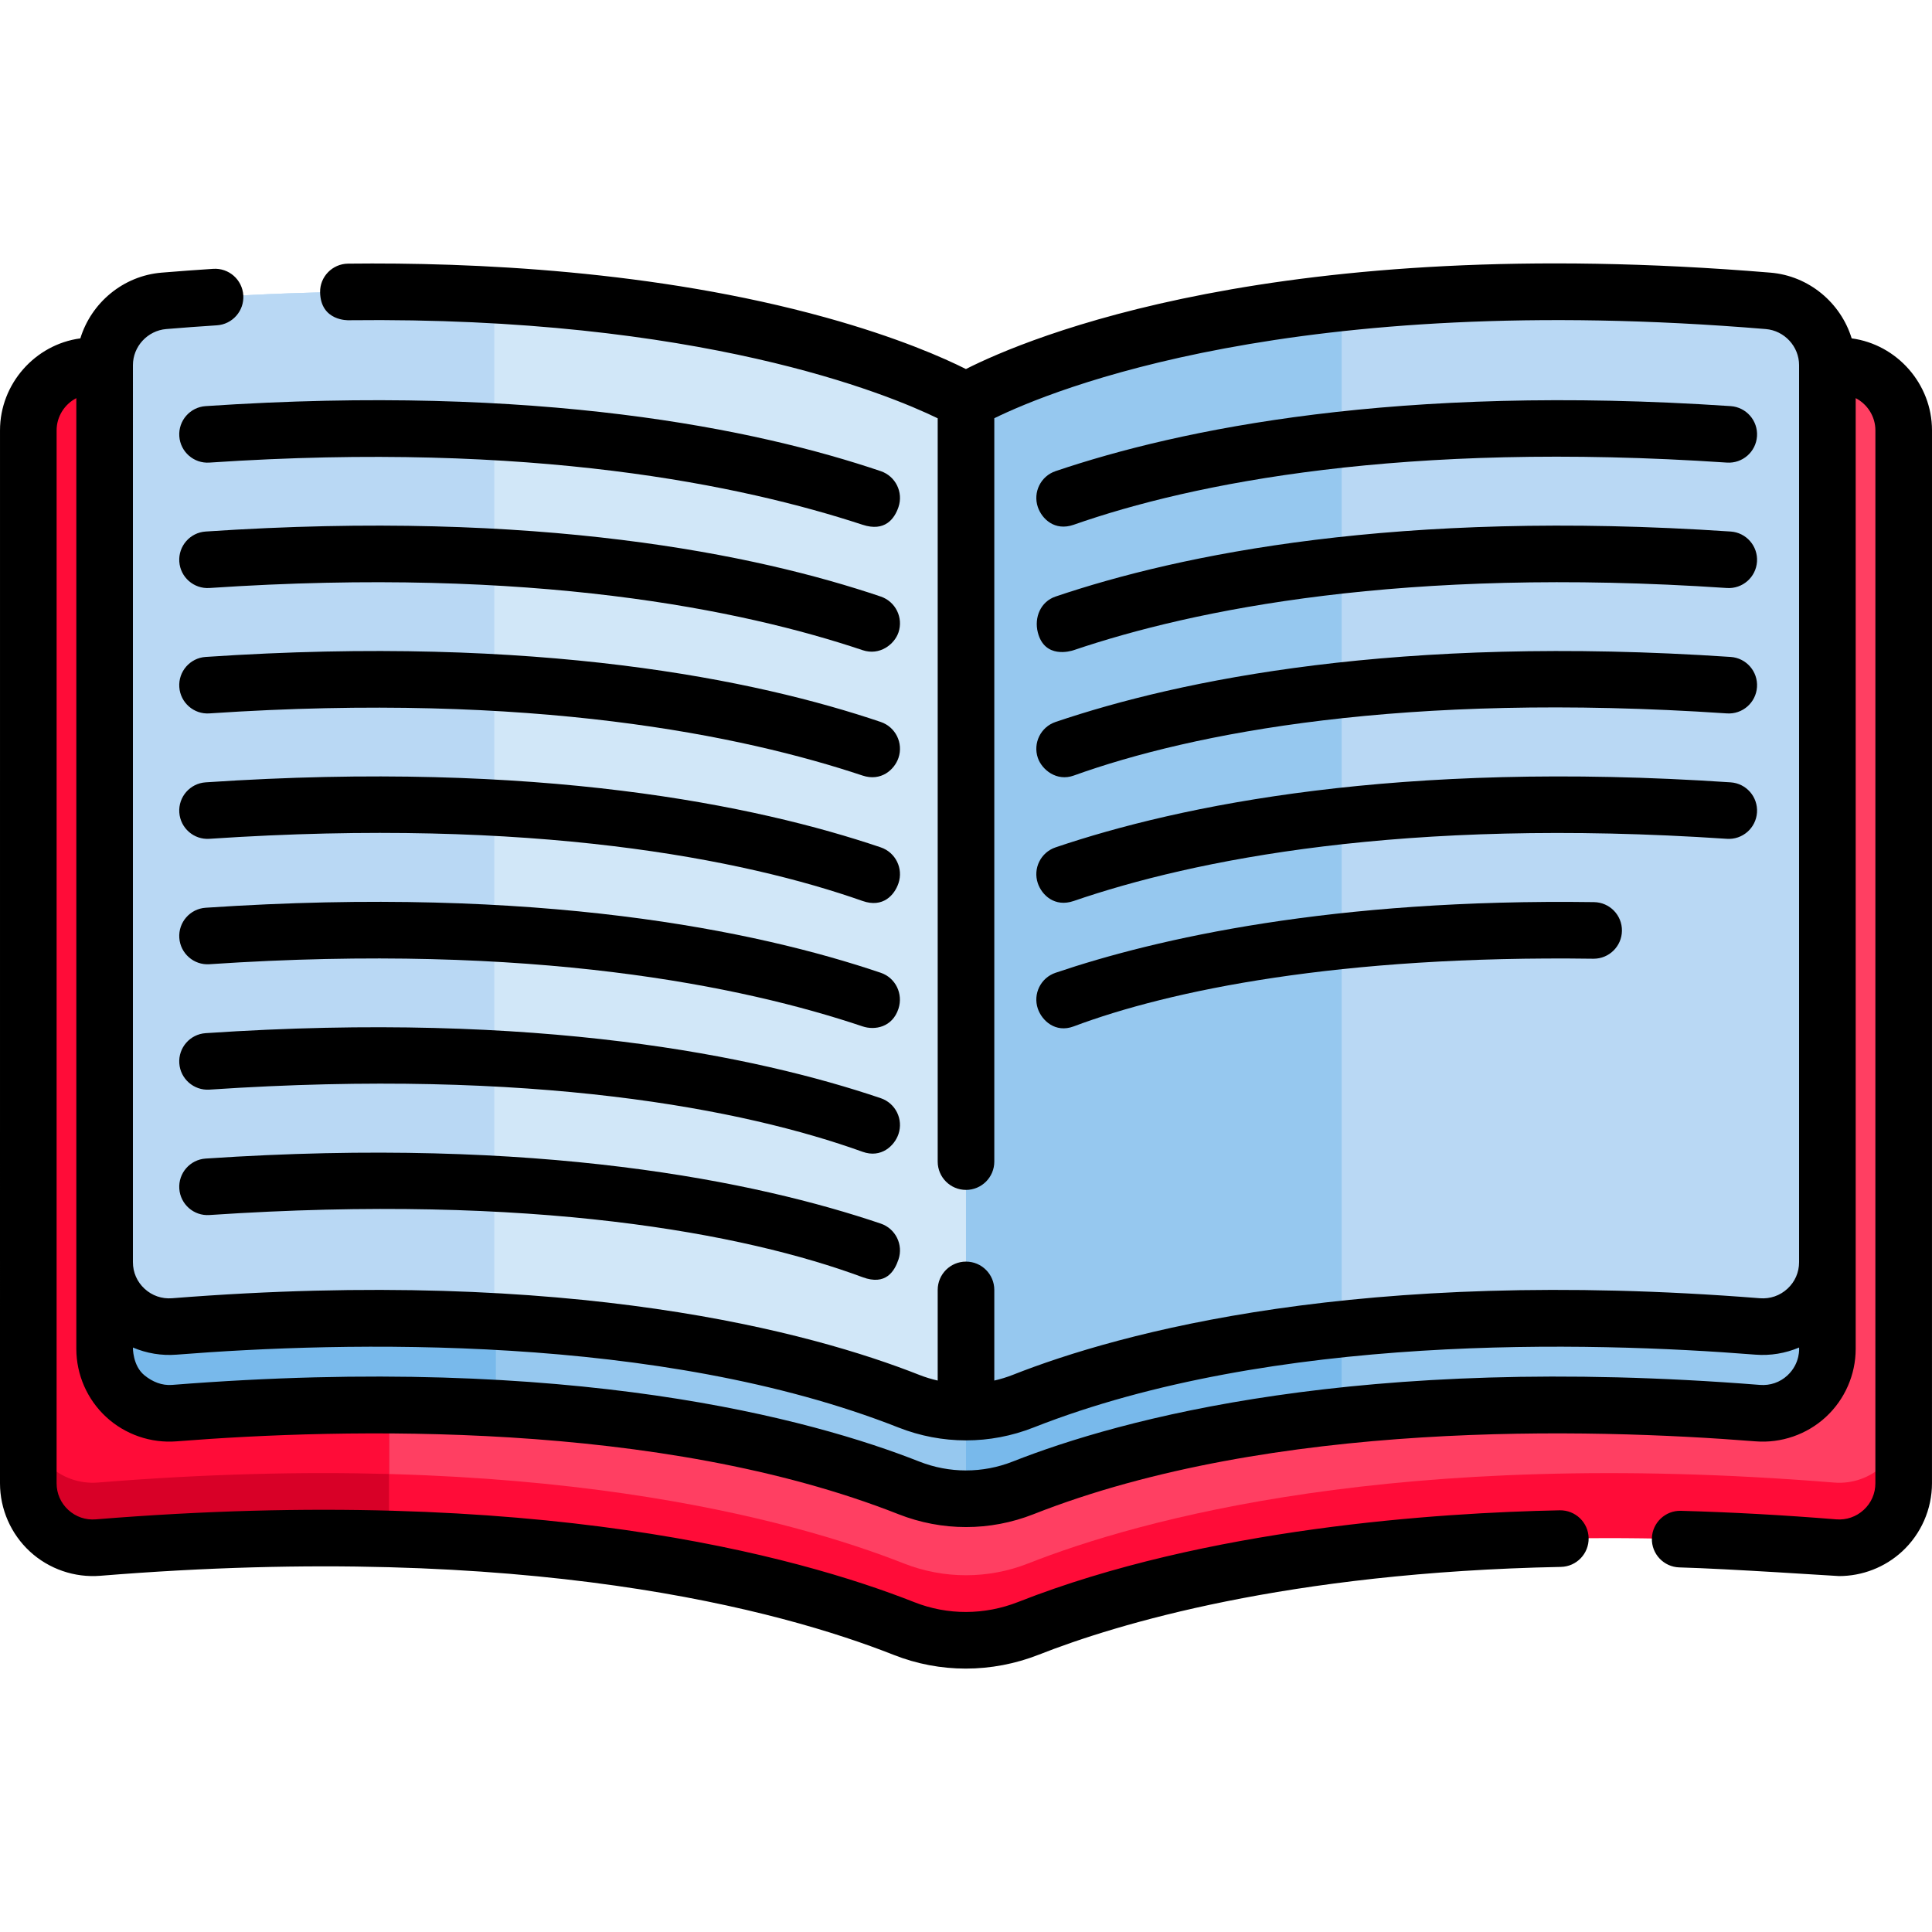
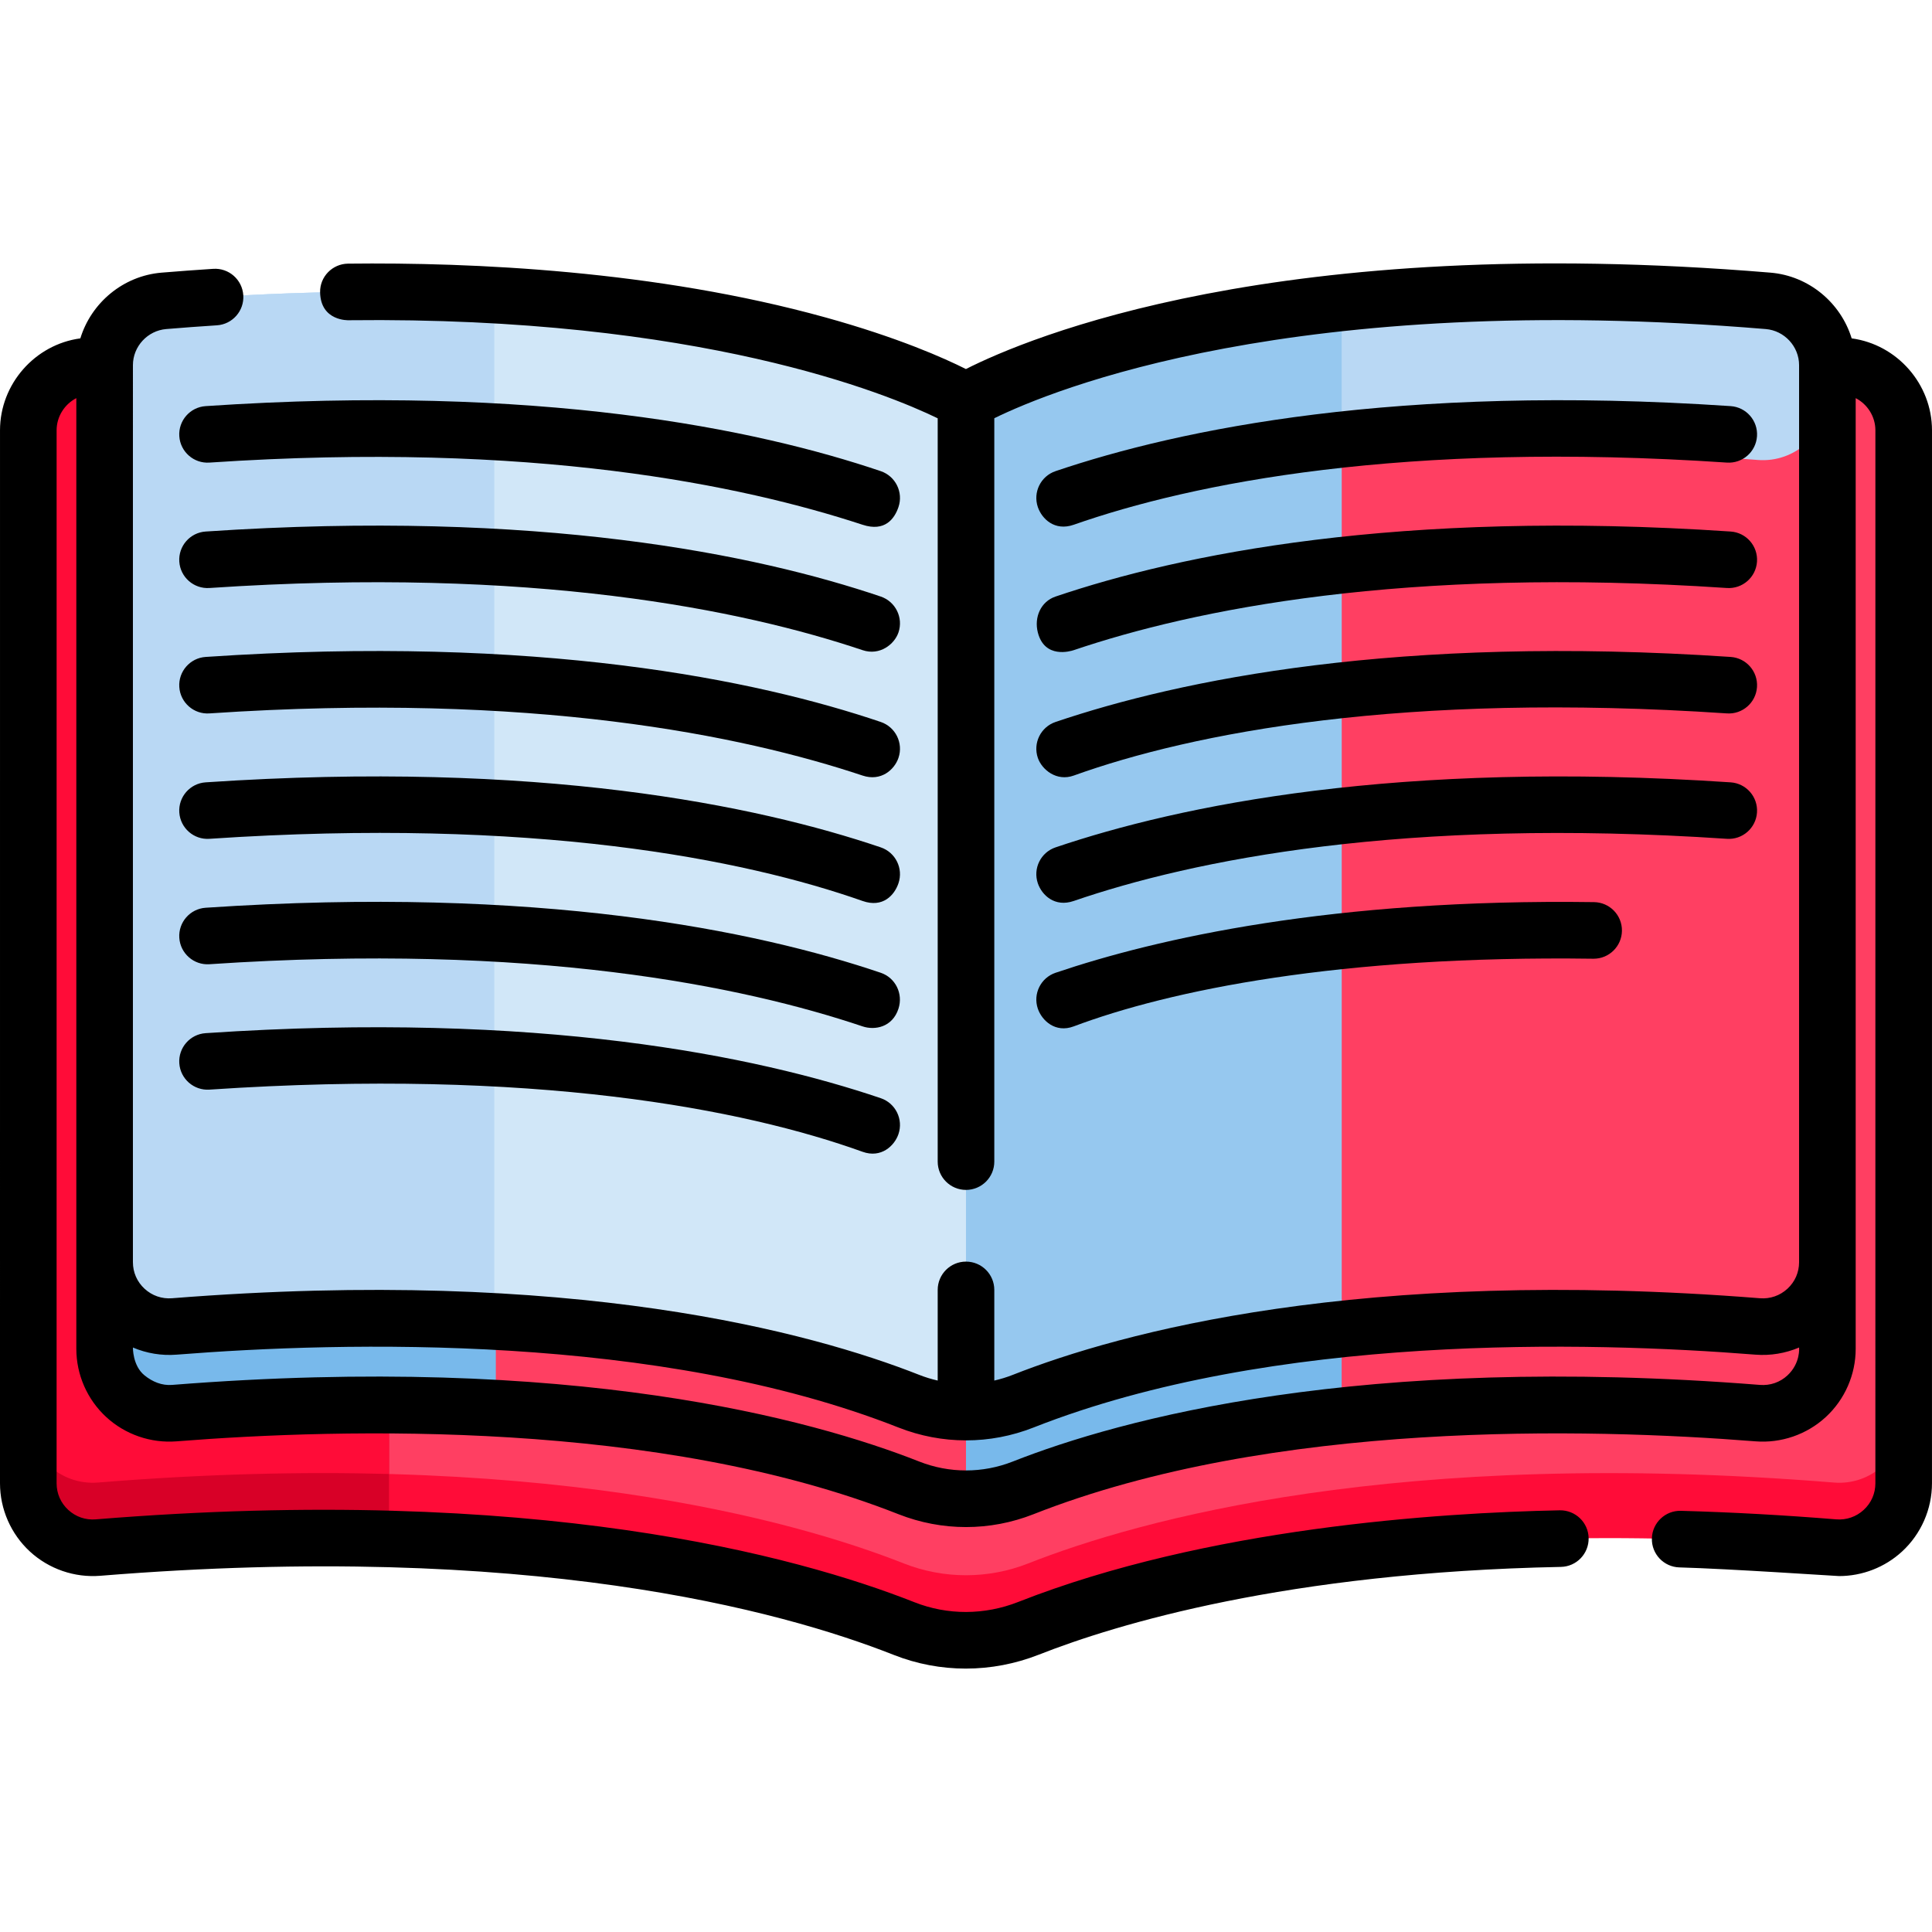
<svg xmlns="http://www.w3.org/2000/svg" version="1.1" id="Capa_1" x="0px" y="0px" viewBox="0 0 512 512" style="enable-background:new 0 0 512 512;" xml:space="preserve">
  <path style="fill:#FF0C38;" d="M255.995,143.06c0,0-70.508-42.59-232.894-28.815C14.272,114.994,7.5,122.41,7.5,131.271v261.822  c0,9.984,8.529,17.838,18.48,17.029c115.903-9.42,184.431,9.96,213.513,21.426c10.608,4.182,22.397,4.182,33.005,0  c29.083-11.466,97.614-30.846,213.517-21.426c9.951,0.809,18.48-7.046,18.48-17.029V131.271c0-8.861-6.772-16.277-15.601-17.026  C326.507,100.47,255.995,143.06,255.995,143.06z" />
  <path style="fill:#FF3F62;" d="M256,125.832c0,0-70.508-42.59-232.894-28.815c-8.829,0.749-15.601,8.165-15.601,17.026v261.822  c0,9.984,8.529,17.838,18.48,17.029c115.903-9.42,184.431,9.96,213.513,21.426c10.608,4.182,22.397,4.182,33.005,0  c29.083-11.466,97.614-30.846,213.517-21.426c9.951,0.809,18.48-7.046,18.48-17.029V114.042c0-8.861-6.772-16.277-15.601-17.026  C326.512,83.242,256,125.832,256,125.832z" />
  <path style="fill:#D80027;" d="M103.098,111.739c-23.685-0.646-50.292-0.021-79.999,2.501C14.271,114.989,7.5,122.406,7.5,131.266  v261.822c0,9.984,8.53,17.838,18.481,17.029c28.54-2.32,54.204-2.892,77.117-2.267V111.739z" />
  <path style="fill:#FF0C38;" d="M103.098,94.511c-23.683-0.646-50.29-0.021-79.994,2.501c-8.828,0.749-15.599,8.166-15.599,17.026  v261.821c0,9.984,8.53,17.838,18.481,17.029c28.538-2.32,54.201-2.892,77.112-2.267C103.098,390.621,103.098,94.511,103.098,94.511z  " />
-   <path style="fill:#96C8EF;" d="M256,129.285c0,0-64.37-38.882-212.56-26.586c-8.872,0.736-15.713,8.134-15.713,17.037v237.726  c0,9.984,8.525,17.82,18.477,17.031c105.562-8.365,168.047,9.319,194.636,19.802c9.745,3.842,20.574,3.842,30.319,0  c26.591-10.483,89.078-28.168,194.641-19.803c9.952,0.789,18.477-7.047,18.477-17.031V119.736c0-8.903-6.841-16.301-15.713-17.037  C320.374,90.403,256,129.285,256,129.285z" />
  <g>
    <path style="fill:#78B9EB;" d="M355.555,103.207C287.025,110.556,256,129.285,256,129.285l-0.003-0.002v267.891   c5.148,0,10.296-0.96,15.17-2.881c15.486-6.104,43.147-14.647,84.388-19.069V103.207z" />
    <path style="fill:#78B9EB;" d="M131.4,101.174c-25.179-1.417-54.412-1.262-87.958,1.522c-8.873,0.736-15.715,8.133-15.715,17.037   v237.726c0,9.982,8.523,17.82,18.475,17.031c32.389-2.567,60.714-2.679,85.199-1.302V101.174H131.4z" />
  </g>
-   <path style="fill:#B9D8F4;" d="M256,106.314c0,0-61.99-37.445-204.352-27.222c-13.492,0.969-23.921,12.247-23.921,25.774V334.49  c0,9.984,8.525,17.82,18.477,17.031c105.562-8.365,168.047,9.319,194.636,19.802c9.745,3.842,20.574,3.842,30.319,0  c26.591-10.483,89.078-28.168,194.641-19.803c9.952,0.789,18.477-7.048,18.477-17.031V96.765c0-8.903-6.841-16.301-15.713-17.037  C320.374,67.432,256,106.314,256,106.314z" />
+   <path style="fill:#B9D8F4;" d="M256,106.314c0,0-61.99-37.445-204.352-27.222c-13.492,0.969-23.921,12.247-23.921,25.774c0,9.984,8.525,17.82,18.477,17.031c105.562-8.365,168.047,9.319,194.636,19.802c9.745,3.842,20.574,3.842,30.319,0  c26.591-10.483,89.078-28.168,194.641-19.803c9.952,0.789,18.477-7.048,18.477-17.031V96.765c0-8.903-6.841-16.301-15.713-17.037  C320.374,67.432,256,106.314,256,106.314z" />
  <path style="fill:#D1E7F8;" d="M256,106.314c-0.008-0.005-61.954-37.417-204.201-27.232c-13.548,0.97-24.072,12.201-24.072,25.785  v220.21c0,14.972,12.687,26.773,27.626,25.778c100.027-6.669,159.664,10.29,185.48,20.467c4.873,1.921,10.02,2.882,15.167,2.882  V106.314z" />
  <path style="fill:#96C8EF;" d="M355.555,80.235C287.025,87.583,256,106.312,256,106.312l-0.003-0.002v267.891  c5.148,0,10.296-0.96,15.17-2.882c15.486-6.104,43.147-14.647,84.388-19.069V80.235z" />
  <path style="fill:#B9D8F4;" d="M131,78.18c-22.972-1.275-49.306-1.242-79.201,0.898c-13.548,0.97-24.072,12.201-24.072,25.785  v220.21c0,14.972,12.687,26.773,27.626,25.777c28.43-1.896,53.592-1.881,75.647-0.657V78.18z" />
  <path d="M233.408,124.859c-32.884-11.135-90.615-23.167-178.91-17.233c-4.133,0.277-7.258,3.853-6.98,7.985  c0.277,4.133,3.859,7.264,7.985,6.98c85.831-5.763,141.401,6.085,173.094,16.475c5.904,1.936,8.451-1.573,9.51-4.698  C239.434,130.446,237.331,126.188,233.408,124.859z" />
  <path d="M233.407,158.093c-32.884-11.135-90.617-23.165-178.91-17.232c-4.133,0.277-7.258,3.853-6.98,7.985  c0.277,4.133,3.859,7.252,7.985,6.981c85.832-5.764,141.477,5.854,173.094,16.474c4.57,1.535,8.451-1.573,9.509-4.699  C239.434,163.679,237.331,159.422,233.407,158.093z" />
  <path d="M233.408,191.327c-32.884-11.135-90.615-23.166-178.91-17.233c-4.133,0.277-7.258,3.853-6.98,7.985  c0.277,4.133,3.859,7.265,7.985,6.98c85.831-5.763,141.451,5.932,173.094,16.475c4.904,1.634,8.451-1.573,9.51-4.698  C239.434,196.914,237.331,192.656,233.408,191.327z" />
  <path d="M233.407,224.561c-32.883-11.134-90.614-23.165-178.91-17.232c-4.133,0.277-7.258,3.853-6.98,7.985  c0.277,4.133,3.859,7.265,7.985,6.98c85.827-5.761,141.629,5.41,173.094,16.475c5.403,1.9,8.451-1.573,9.509-4.699  C239.434,230.147,237.331,225.89,233.407,224.561z" />
  <path d="M55.502,255.529c85.831-5.761,141.479,5.85,173.094,16.475c3.237,1.088,7.904,0.248,9.51-4.698  c1.279-3.94-0.775-8.181-4.698-9.51c-32.884-11.135-90.615-23.167-178.91-17.233c-4.133,0.277-7.258,3.853-6.98,7.985  C47.794,252.681,51.376,255.813,55.502,255.529z" />
  <path d="M233.407,291.03c-32.884-11.135-90.617-23.164-178.91-17.232c-4.133,0.277-7.258,3.853-6.98,7.985  c0.277,4.133,3.859,7.253,7.985,6.981c85.832-5.765,141.712,5.177,173.094,16.474c4.903,1.765,8.451-1.573,9.509-4.699  C239.434,296.616,237.331,292.358,233.407,291.03z" />
-   <path d="M233.408,324.264c-32.884-11.135-90.615-23.168-178.91-17.233c-4.133,0.277-7.258,3.853-6.98,7.985  c0.277,4.133,3.859,7.266,7.985,6.98c85.831-5.762,141.82,4.884,173.094,16.475c6.154,2.281,8.451-1.573,9.51-4.698  C239.434,329.85,237.331,325.593,233.408,324.264z" />
  <path d="M458.643,107.626c-88.298-5.931-146.028,6.097-178.91,17.233c-3.924,1.328-6.027,5.586-4.698,9.509  c1.059,3.125,4.466,6.467,9.509,4.698c31.473-11.04,87.268-22.238,173.094-16.475c4.137,0.281,7.708-2.846,7.986-6.98  C465.9,111.479,462.775,107.904,458.643,107.626z" />
  <path d="M458.643,140.861c-88.296-5.931-146.027,6.098-178.91,17.232c-3.924,1.329-5.72,5.495-4.698,9.509  c1.799,7.067,8.712,4.969,9.509,4.699c31.592-10.697,87.268-22.239,173.094-16.474c4.137,0.277,7.708-2.847,7.986-6.981  C465.9,144.713,462.775,141.138,458.643,140.861z" />
  <path d="M275.034,200.837c1.059,3.125,4.966,6.332,9.509,4.698c31.385-11.288,87.268-22.239,173.094-16.475  c4.137,0.286,7.708-2.847,7.986-6.98c0.277-4.133-2.848-7.708-6.98-7.985c-88.298-5.931-146.028,6.097-178.91,17.233  C275.809,192.656,273.705,196.914,275.034,200.837z" />
  <path d="M275.034,234.071c1.059,3.126,4.466,6.432,9.509,4.699c31.542-10.842,87.268-22.239,173.094-16.475  c4.137,0.283,7.708-2.847,7.986-6.98c0.277-4.133-2.848-7.708-6.98-7.985c-88.296-5.93-146.027,6.098-178.91,17.232  C275.809,225.89,273.705,230.147,275.034,234.071z" />
  <path d="M275.034,267.306c1.059,3.125,4.633,6.531,9.509,4.698c25.394-9.545,70.44-18.867,137.684-17.932c0.036,0,0.072,0,0.107,0  c4.093,0,7.439-3.289,7.497-7.395c0.059-4.142-3.252-7.546-7.394-7.604c-69.363-0.974-115.897,9.645-142.705,18.723  C275.809,259.124,273.705,263.382,275.034,267.306z" />
  <path d="M512,114.042c0-12.272-9.259-22.753-21.289-24.37c-2.88-9.401-11.309-16.571-21.527-17.419  C338.523,61.411,272.122,89.619,255.981,97.8c-5.768-2.895-17.993-8.354-37.227-13.682c-45.019-12.47-93.644-14.627-126.51-14.251  c-4.142,0.048-7.489,3.445-7.413,7.586c0.142,7.728,7.557,7.413,7.586,7.413c93.013-1.069,142.867,19.565,156.084,25.989v196.982  c0,4.142,3.358,7.5,7.5,7.5c4.142,0,7.5-3.358,7.5-7.5V110.835c15.268-7.478,79.484-34.001,204.442-23.633  c4.953,0.411,8.833,4.612,8.833,9.563v237.726c0,2.7-1.093,5.195-3.075,7.028c-1.997,1.844-4.595,2.744-7.31,2.527  c-106.127-8.412-169.594,9.11-197.984,20.302c-1.607,0.634-3.247,1.134-4.906,1.513v-24.024c0-4.142-3.357-7.5-7.5-7.5  s-7.5,3.358-7.5,7.5v24.024c-1.661-0.379-3.302-0.88-4.911-1.514c-28.388-11.191-91.855-28.712-197.979-20.301  c-2.718,0.217-5.313-0.682-7.309-2.527c-1.983-1.833-3.076-4.328-3.076-7.028V96.764c0-4.951,3.882-9.151,8.838-9.563  c4.478-0.372,8.989-0.704,13.41-0.989c4.134-0.266,7.269-3.833,7.002-7.966s-3.827-7.271-7.966-7.002  c-4.512,0.291-9.117,0.63-13.686,1.009c-10.22,0.848-18.651,8.018-21.531,17.419c-12.03,1.617-21.289,12.099-21.289,24.37L0,393.093  c0,6.844,2.886,13.43,7.919,18.071c5.036,4.643,11.84,6.986,18.668,6.434c113.385-9.216,180.386,9.176,210.235,20.959  c6.145,2.426,12.618,3.638,19.112,3.638c6.555,0,13.131-1.236,19.407-3.706c20.479-8.062,65.68-21.8,138.313-23.245  c4.141-0.083,7.432-3.506,7.349-7.647c-0.082-4.142-3.508-7.412-7.647-7.35c-32.182,0.64-93.618,4.646-143.508,24.284  c-8.946,3.521-18.718,3.546-27.517,0.074c-31.061-12.261-100.548-31.419-216.958-21.958c-2.701,0.219-5.292-0.672-7.286-2.511  C16.097,398.3,15,395.799,15,393.093c0,0,0.004-203.74,0.004-203.769v-75.281c0-3.673,2.122-6.931,5.223-8.534v251.954  c0,6.832,2.878,13.409,7.897,18.045c5.032,4.648,11.841,7.002,18.672,6.462c44.261-3.507,127.968-5.664,191.293,19.304  c5.775,2.276,11.843,3.415,17.91,3.415c6.067,0,12.136-1.139,17.91-3.415c63.331-24.967,147.037-22.812,191.297-19.304  c6.837,0.545,13.643-1.813,18.673-6.462c5.02-4.636,7.897-11.214,7.897-18.045V105.508c3.1,1.603,5.223,4.861,5.223,8.534  l-0.005,279.05c0,2.705-1.096,5.205-3.086,7.04c-1.997,1.842-4.598,2.729-7.295,2.514c-13.941-1.133-27.785-1.895-41.146-2.262  c-4.111-0.128-7.589,3.15-7.703,7.291s3.15,7.589,7.291,7.703c13.094,0.36,41.663,2.298,42.322,2.298  c6.152,0,12.148-2.32,16.699-6.517c5.032-4.64,7.918-11.225,7.918-18.068L512,114.042z M473.701,364.49  c-1.989,1.852-4.594,2.74-7.309,2.526c-106.127-8.412-169.594,9.11-197.984,20.302c-8.001,3.154-16.814,3.155-24.816,0  c-28.387-11.192-91.854-28.713-197.98-20.302c-2.721,0.212-5.195-0.818-7.309-2.526c-3.189-2.578-3.076-7.381-3.076-7.381  c3.618,1.533,7.588,2.208,11.569,1.889c44.261-3.507,127.966-5.664,191.293,19.303c5.776,2.277,11.843,3.416,17.911,3.415  c6.067,0,12.136-1.138,17.909-3.415c63.332-24.967,147.038-22.812,191.297-19.304c3.983,0.317,7.953-0.357,11.57-1.889  C476.777,357.109,477.196,361.236,473.701,364.49z" />
  <g>
</g>
  <g>
</g>
  <g>
</g>
  <g>
</g>
  <g>
</g>
  <g>
</g>
  <g>
</g>
  <g>
</g>
  <g>
</g>
  <g>
</g>
  <g>
</g>
  <g>
</g>
  <g>
</g>
  <g>
</g>
  <g>
</g>
</svg>